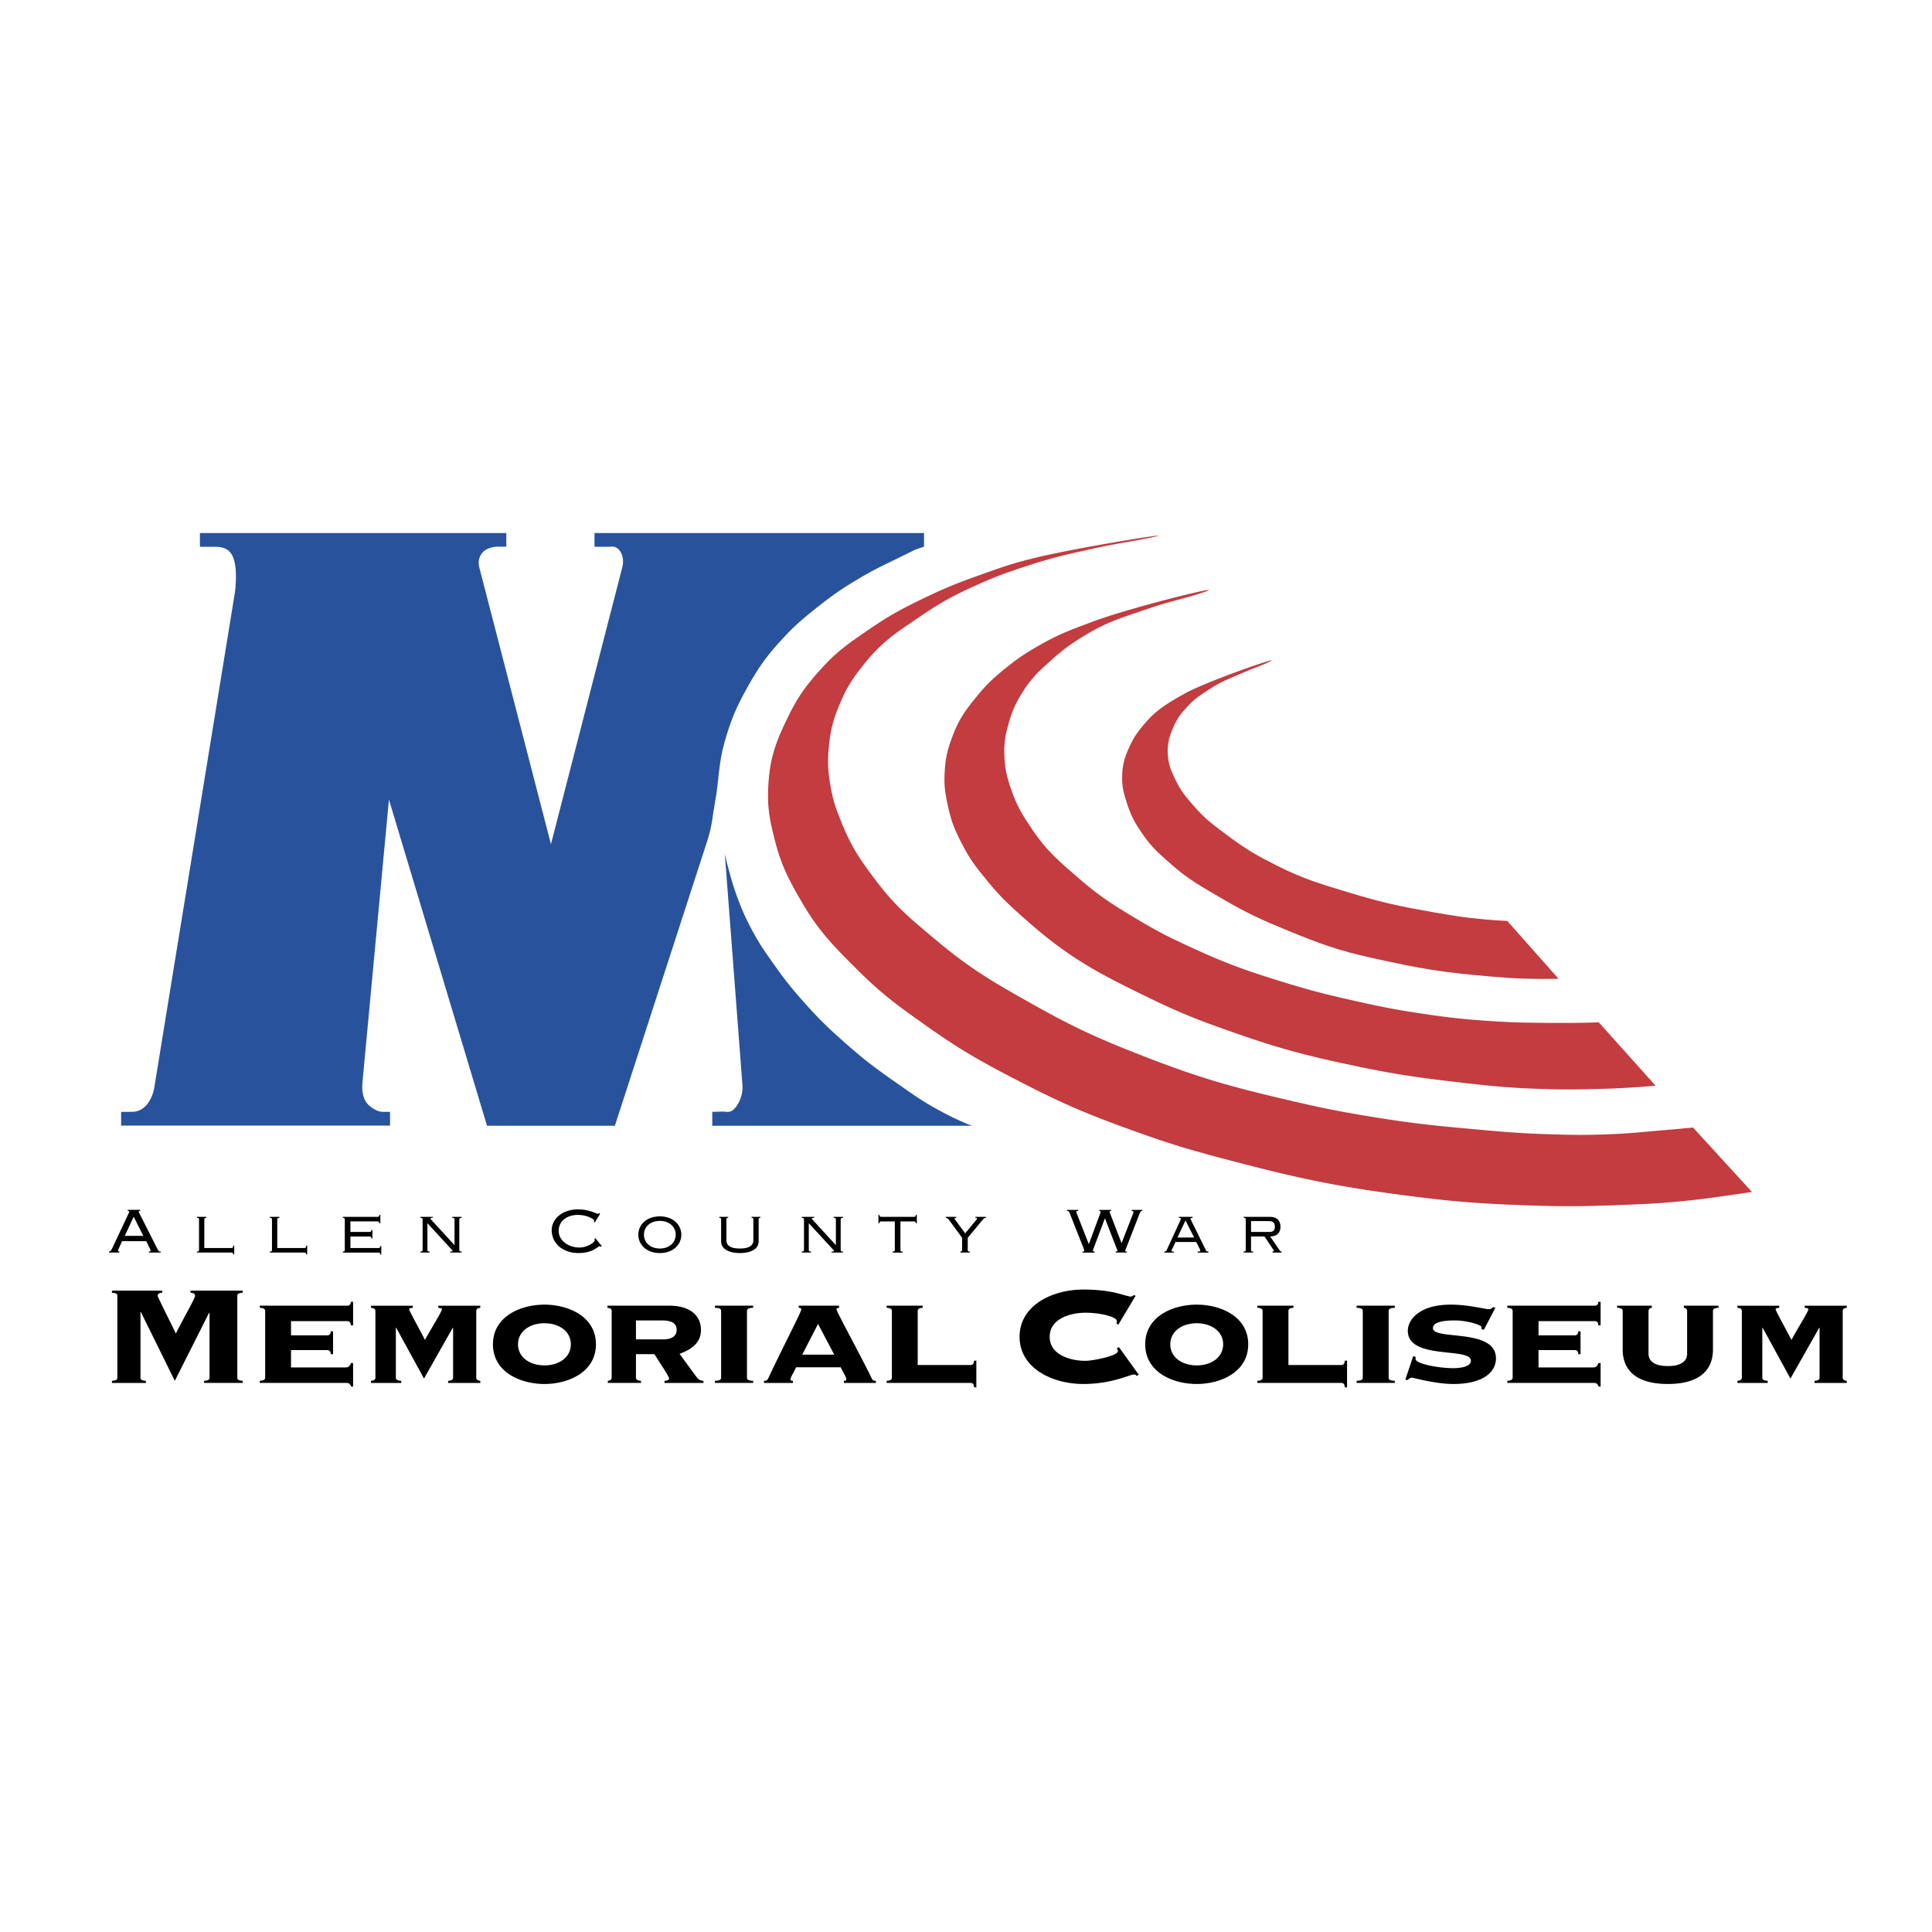
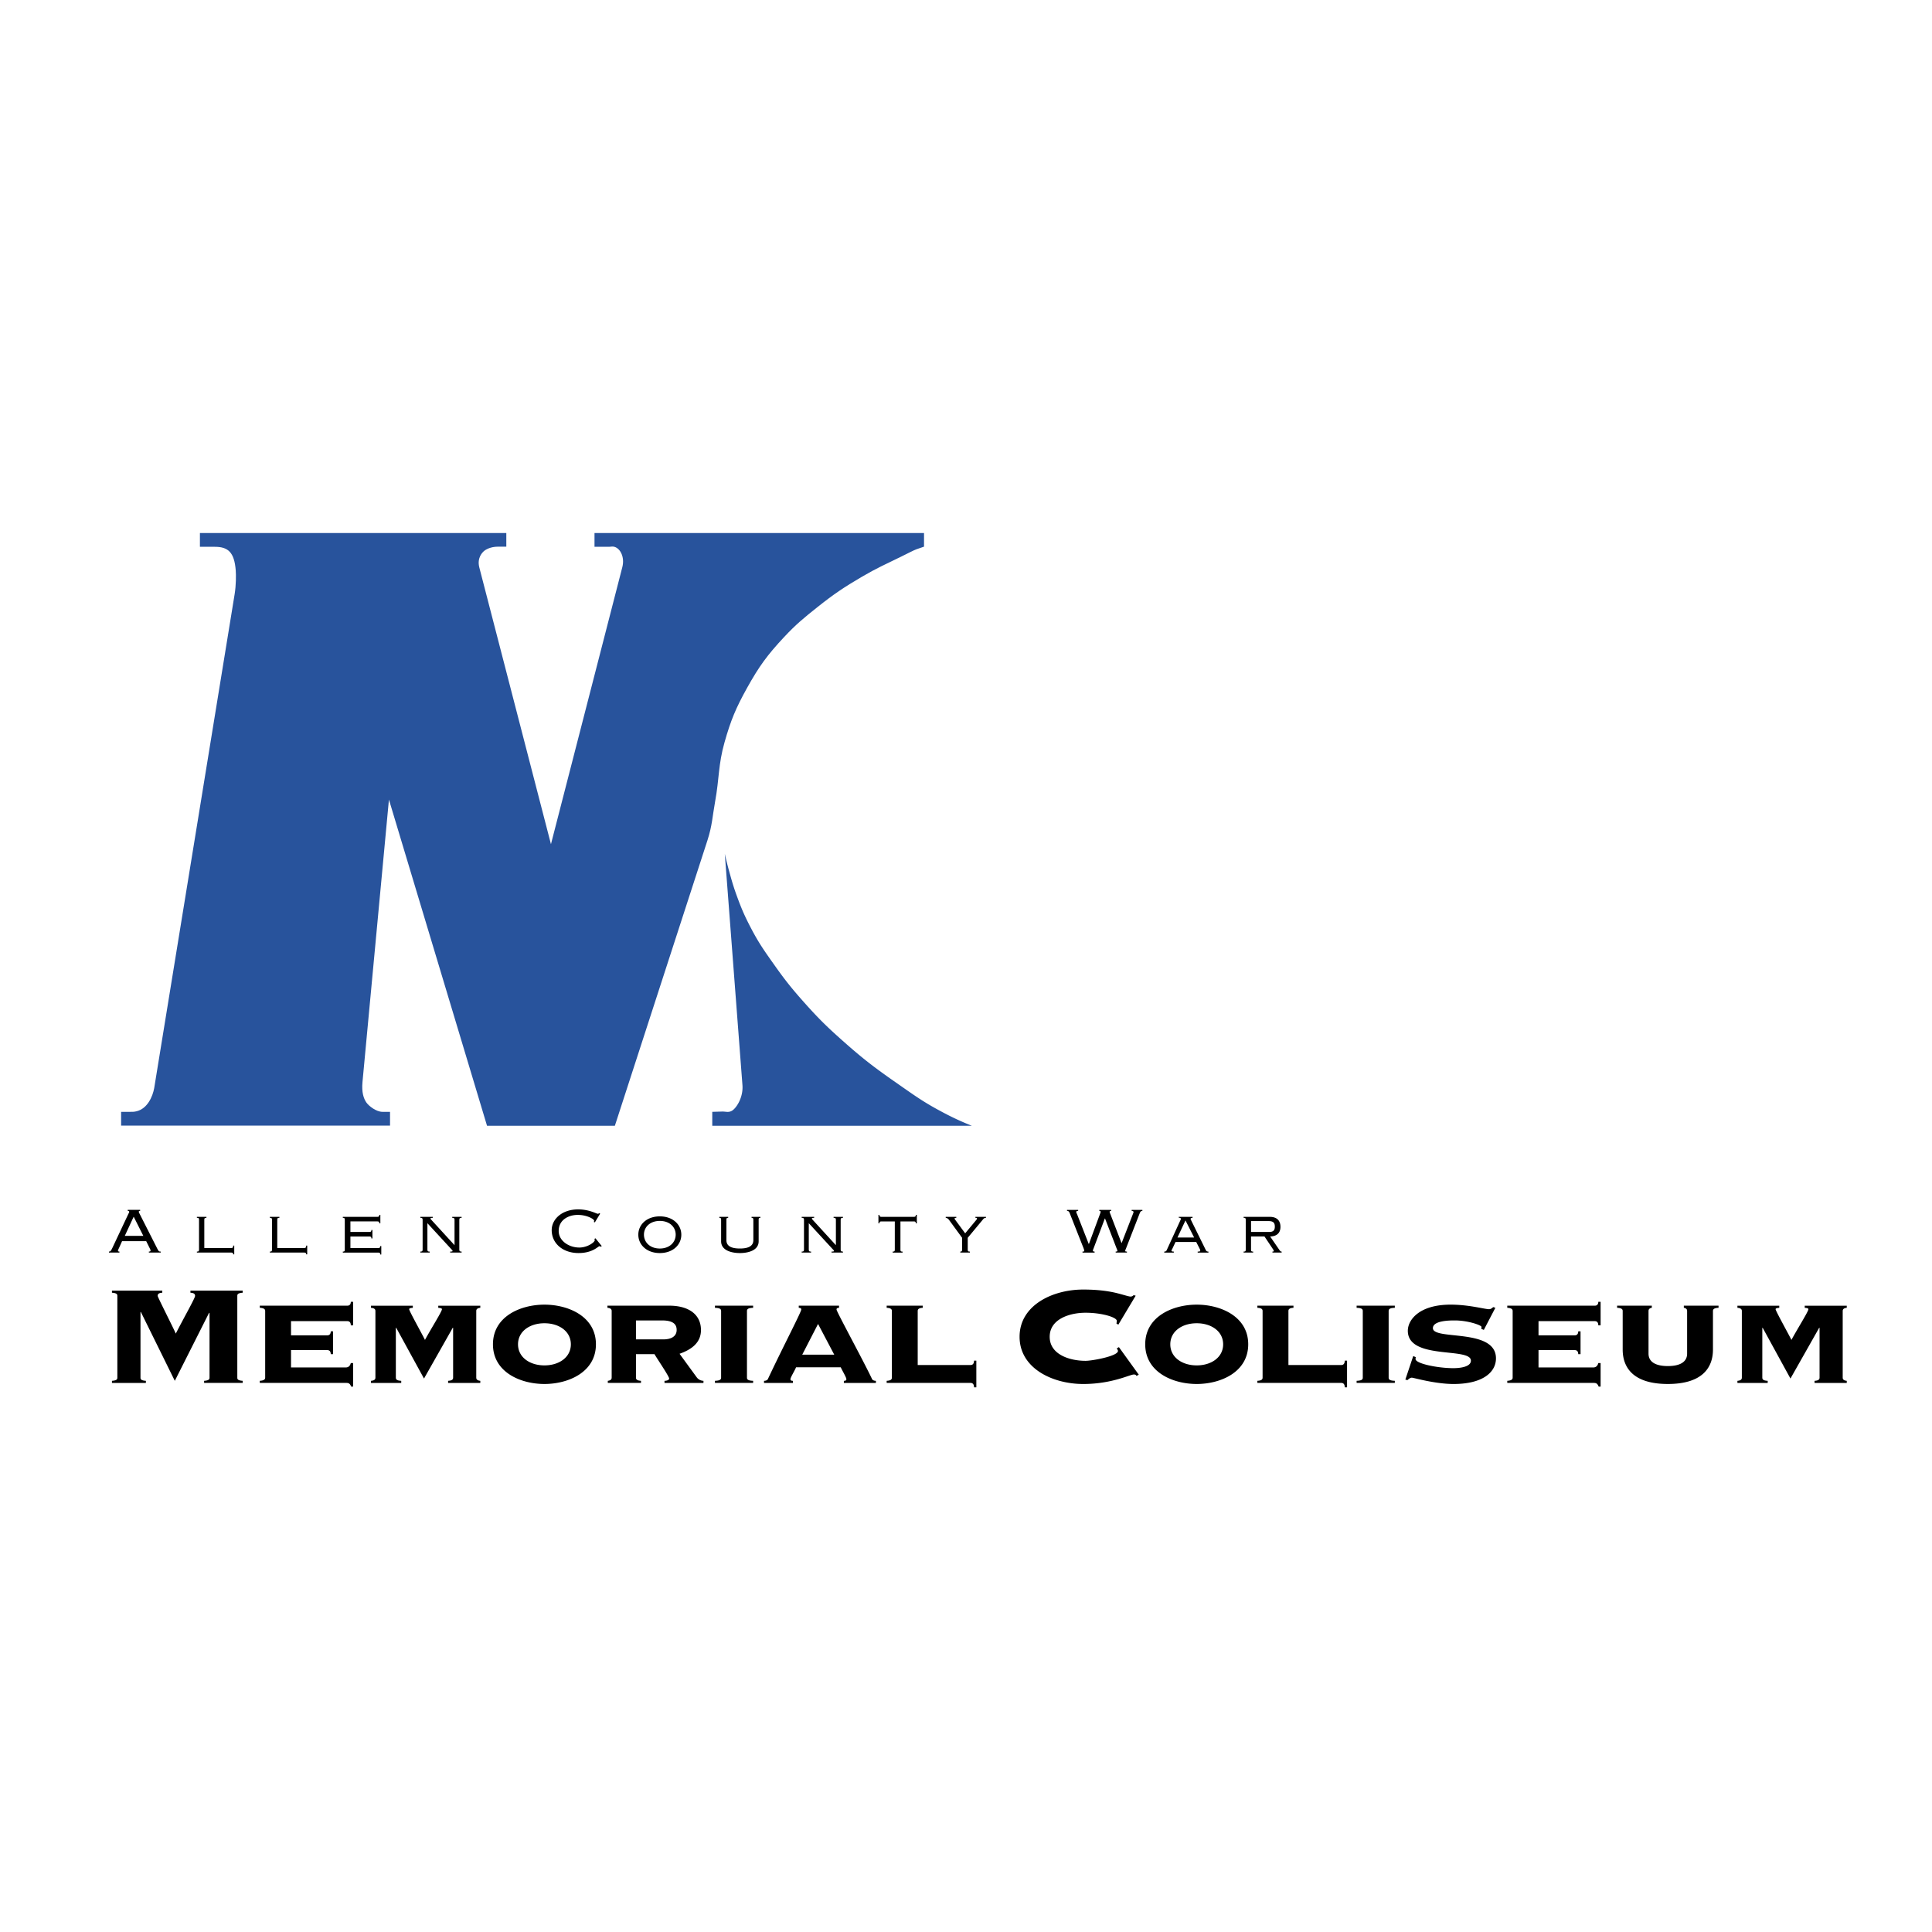
<svg xmlns="http://www.w3.org/2000/svg" width="2500" height="2500" viewBox="0 0 192.756 192.756">
  <g fill-rule="evenodd" clip-rule="evenodd">
-     <path fill="#fff" fill-opacity="0" d="M0 0h192.756v192.756H0V0z" />
    <path d="M19.946 53.181h30.569v1.36h-.825c-.782 0-1.284.315-1.449.48-.076.076-.673.613-.42 1.593l7.148 27.61 7.12-27.637c.256-.996-.193-1.868-.796-2.033-.201-.054-.336 0-.551 0h-1.428V53.18H92.19v1.36l-.756.261c-.261.09-.94.449-1.54.741-1.519.745-2.4 1.125-3.861 1.979-1.838 1.075-2.844 1.751-4.509 3.077-1.354 1.079-2.118 1.704-3.299 2.968-1.667 1.782-2.498 2.924-3.683 5.055-1.117 2.007-1.63 3.23-2.254 5.438-.633 2.234-.519 3.596-.935 5.88-.277 1.525-.292 2.425-.77 3.9l-9.237 28.477H48.59l-9.786-32.542-2.639 28.187c-.095 1.011.111 1.637.385 2.031.248.358.989.936 1.608.936h.756v1.373h-26.83v-1.373h.77c.301 0 .478.016.77-.056 1.1-.268 1.608-1.483 1.76-2.308L23.41 59.28c.149-.91.143-1.935.11-2.362-.137-1.828-.77-2.363-2.089-2.363h-1.485v-1.374z" fill="#28539c" />
    <path d="M72.314 85.187l1.76 23.077c.096 1.245-.632 2.335-1.072 2.569-.346.184-.586.057-.963.067l-.976.028v1.388h25.895a27.72 27.72 0 0 1-3.037-1.416c-1.796-.952-2.729-1.639-4.398-2.802-2.094-1.459-3.254-2.322-5.167-4.012-1.671-1.474-2.586-2.347-4.069-4.011-1.259-1.411-1.932-2.247-3.024-3.791-.997-1.407-1.569-2.207-2.364-3.736-.616-1.183-.917-1.879-1.375-3.132-.347-.949-.502-1.499-.77-2.472a34.164 34.164 0 0 1-.44-1.757z" fill="#28539c" />
-     <path d="M155.5 97.658l-5.115-5.769-.879-.055c-.559-.035-.873-.06-1.43-.11-2.006-.181-3.129-.368-5.113-.715-3.252-.568-5.086-.963-8.246-1.922-2.889-.878-4.559-1.34-7.258-2.693-1.996-.999-3.104-1.633-4.893-2.967-1.439-1.072-2.295-1.664-3.465-3.022-.803-.934-1.287-1.47-1.814-2.583-.432-.912-.701-1.465-.77-2.472-.074-1.112.107-1.781.551-2.802.404-.934.785-1.404 1.484-2.143.691-.733 1.193-1.039 2.033-1.594 1.297-.855 2.152-1.135 3.574-1.758.859-.376 1.373-.521 2.227-.906 2.219-1.002-3.672 1.048-5.91 2.005-1.051.451-1.664.676-2.652 1.25-1.623.943-2.592 1.527-3.781 2.981-.598.732-.922 1.174-1.318 2.032-.527 1.143-.76 1.874-.77 3.133-.008 1.046.174 1.64.494 2.637.406 1.259.793 1.93 1.539 3.021.916 1.34 1.645 1.948 2.859 3.022 1.746 1.544 2.939 2.168 4.949 3.352 2.527 1.49 4.045 2.184 6.762 3.296 3.15 1.291 4.979 1.955 8.303 2.693 4.947 1.099 6.871 1.429 11.984 1.867 2.587.225 4.057.25 6.655.222z" fill="#c23c40" />
-     <path d="M165.176 108.319L159.512 102c-1.906.058-2.984.068-4.893.055-2.189-.018-3.424-.028-5.607-.165-2.82-.178-4.408-.352-7.203-.77-2.611-.391-4.076-.685-6.652-1.264-2.725-.611-4.258-.991-6.928-1.812-3.586-1.104-5.604-1.794-9.016-3.352-2.217-1.011-3.461-1.612-5.555-2.857-2.447-1.457-3.838-2.312-5.992-4.177-2.053-1.775-3.281-2.793-4.783-5.055-.922-1.389-1.438-2.213-1.979-3.791-.371-1.083-.564-1.717-.66-2.858-.131-1.547.002-2.466.439-3.955.373-1.27.717-1.963 1.43-3.077.893-1.392 1.627-2.03 2.859-3.132 1.188-1.063 1.936-1.591 3.299-2.418 2.324-1.411 3.861-1.805 6.432-2.692 1.912-.66 3.051-.842 4.977-1.457 4.129-1.316-6.695 1.294-10.748 2.83-1.994.756-3.146 1.152-5.004 2.198-1.414.795-2.199 1.289-3.463 2.307-1.229.99-1.912 1.586-2.914 2.803-1.199 1.456-1.869 2.355-2.529 4.121-.493 1.314-.689 2.115-.77 3.516-.078 1.354.039 2.137.33 3.462.359 1.636.751 2.531 1.54 4.01.773 1.454 1.377 2.187 2.42 3.462 1.398 1.713 2.352 2.548 4.012 4.012 4.309 3.793 7.311 5.305 12.48 7.802 3.023 1.459 4.807 2.127 7.973 3.241 4.637 1.634 7.34 2.338 12.15 3.352 3.846.812 6.047 1.134 9.951 1.594 3.441.405 5.389.61 8.852.715 2.059.062 3.219.054 5.277 0a86.627 86.627 0 0 0 5.939-.329z" fill="#c23c40" />
-     <path d="M174.797 118.922l-5.883-6.429c-1.18.114-1.846.175-3.023.275-1.973.168-3.082.299-5.059.385-2.57.11-4.027.084-6.598 0-2.814-.093-4.398-.241-7.203-.494-3.914-.354-6.127-.578-10.006-1.209-3.172-.516-4.953-.865-8.082-1.593-5.688-1.323-8.9-2.183-14.35-4.286-4.564-1.763-7.115-2.88-11.381-5.274-3.967-2.228-6.243-3.511-9.731-6.429-2.593-2.17-4.127-3.397-6.158-6.1-1.513-2.012-2.345-3.22-3.298-5.549-.579-1.412-.893-2.234-1.155-3.736-.273-1.563-.327-2.487-.165-4.066.172-1.696.439-2.658 1.1-4.23.711-1.694 1.321-2.579 2.473-4.012 1.791-2.229 3.241-3.118 5.608-4.725 2.222-1.508 3.59-2.213 6.048-3.297 1.676-.74 2.658-1.075 4.398-1.648 2.703-.89 4.283-1.231 7.064-1.84 2.025-.443 3.191-.575 5.223-.989 4.309-.878-6.625.852-11.105 1.922-2.385.571-3.471.957-5.635 1.731-2.183.779-3.412 1.247-5.499 2.252-2.241 1.08-3.502 1.728-5.554 3.133-2.061 1.411-3.274 2.212-4.947 4.065-1.53 1.695-2.3 2.783-3.299 4.835-1.199 2.464-1.773 4.021-1.924 6.758-.118 2.155.12 3.404.66 5.495.623 2.417 1.288 3.713 2.529 5.878 1.772 3.093 3.244 4.575 5.772 7.088 2.465 2.449 4.09 3.599 6.928 5.604 3.423 2.419 5.512 3.571 9.236 5.495 4.438 2.293 7.062 3.374 11.766 5.055 3.859 1.378 6.096 1.991 10.062 3.022 6.178 1.605 9.727 2.342 16.053 3.187 4.736.632 7.432.868 12.205 1.045 3.645.134 5.703.132 9.348 0 2.941-.108 4.605-.18 7.531-.495 1.635-.177 2.551-.318 4.178-.55a131.98 131.98 0 0 0 1.873-.274z" fill="#c23c40" />
    <path d="M14.589 123.836l.322.647c.094.194.111.228.111.275 0 .074-.034.113-.17.113v.098h1.183v-.098c-.195 0-.204-.024-.399-.404l-1.635-3.224c-.093-.186-.153-.276-.153-.341 0-.063.034-.097.135-.097v-.097h-1.241v.097c.084 0 .152.048.152.097 0 .057-.05.13-.136.316l-1.54 3.272c-.171.355-.205.38-.35.38v.098h1.047v-.098c-.102 0-.146-.032-.146-.089 0-.064.077-.202.119-.3l.289-.647h2.412v.002zm-1.251-2.447l.961 1.912h-1.847l.886-1.912zM23.37 124.272h-.103c0 .187-.042.244-.211.244h-2.672v-2.787c0-.186.034-.227.212-.227v-.097h-.952v.097c.179 0 .213.041.213.227v2.916c0 .188-.034.227-.213.227v.098h3.413c.169 0 .211.057.211.179h.103v-.877h-.001zM30.65 124.272h-.102c0 .187-.043.244-.213.244h-2.672v-2.787c0-.186.034-.227.213-.227v-.097h-.953v.097c.179 0 .213.041.213.227v2.916c0 .188-.034.227-.213.227v.098h3.412c.17 0 .213.057.213.179h.102v-.877zM34.4 124.646c0 .188-.034.227-.196.227v.098h3.523c.169 0 .211.057.211.193h.103v-.842h-.103c0 .138-.042.195-.211.195h-2.766v-1.15h1.88c.171 0 .213.057.213.194h.102v-.843h-.102c0 .138-.042.195-.213.195h-1.88v-1.053h2.672c.169 0 .212.056.212.193h.103v-.842h-.103c0 .138-.042.194-.212.194h-3.43v.097c.162 0 .196.041.196.227v2.917h.001zM42.871 124.97v-.098c-.179 0-.229-.039-.229-.227v-2.607l2.408 2.615c.06.065.102.097.102.146 0 .048-.016.072-.237.072v.098h1.141v-.098c-.179 0-.23-.039-.23-.227v-2.916c0-.186.051-.227.23-.227v-.097h-.937v.097c.179 0 .23.041.23.227v2.503l-2.306-2.519c-.06-.064-.094-.105-.094-.138 0-.041.051-.073.23-.073v-.097h-1.243v.097c.179 0 .229.041.229.227v2.916c0 .188-.05.227-.229.227v.098h.935v.001zM59.409 123.545l-.111.063a.227.227 0 0 1 .043.114c0 .218-.732.745-1.54.745-1.048 0-2.06-.673-2.06-1.652 0-1.118.987-1.604 1.906-1.604.902 0 1.634.412 1.634.591 0 .049-.026.081-.043.104l.112.049.527-.866-.103-.064c-.034.04-.042.072-.127.072-.094 0-.289-.112-.622-.218a4.35 4.35 0 0 0-1.336-.219c-1.625 0-2.646.979-2.646 2.073 0 1.304 1.089 2.284 2.681 2.284 1.421 0 1.957-.682 2.076-.682.052 0 .094.018.127.058l.111-.073-.629-.775zM65.83 121.358c-1.311 0-2.145.825-2.145 1.829 0 1.005.834 1.831 2.145 1.831 1.31 0 2.145-.826 2.145-1.831-.001-1.003-.835-1.829-2.145-1.829zm0 .453c.971 0 1.583.608 1.583 1.369 0 .77-.612 1.385-1.583 1.385-.97 0-1.583-.615-1.583-1.385 0-.761.612-1.369 1.583-1.369zM75.689 121.729c0-.186.034-.227.178-.227v-.097h-.884v.097c.144 0 .179.041.179.227v2.001c0 .615-.537.834-1.345.834-.808 0-1.344-.219-1.344-.834v-2.001c0-.186.034-.227.179-.227v-.097h-.886v.097c.146 0 .18.041.18.227v2.106c-.009.906 1.013 1.183 1.872 1.183.859 0 1.881-.276 1.873-1.183v-2.106h-.002zM80.921 124.97v-.098c-.179 0-.229-.039-.229-.227v-2.607l2.407 2.615c.06.065.102.097.102.146 0 .048-.016.072-.238.072v.098h1.14v-.098c-.178 0-.229-.039-.229-.227v-2.916c0-.186.052-.227.229-.227v-.097h-.936v.097c.179 0 .23.041.23.227v2.503l-2.306-2.519c-.06-.064-.093-.105-.093-.138 0-.041.05-.073.229-.073v-.097h-1.242v.097c.179 0 .229.041.229.227v2.916c0 .188-.05.227-.229.227v.098h.936v.001zM91.472 121.212h-.103c0 .138-.042.194-.212.194h-3.2c-.17 0-.213-.057-.213-.194h-.102v.842h.102c0-.138.042-.193.213-.193h1.318v2.785c0 .188-.034.227-.212.227v.098h.987v-.098c-.179 0-.213-.039-.213-.227v-2.785h1.32c.169 0 .212.056.212.193h.103v-.842zM96.765 124.97v-.098c-.18 0-.214-.039-.214-.227v-1.15l1.412-1.699c.172-.204.213-.293.408-.293v-.097h-1.055v.097c.137 0 .162.017.162.082 0 .039-.025.072-.094.153l-1.088 1.312-.961-1.305c-.035-.041-.094-.113-.094-.161 0-.058.042-.082.169-.082v-.097h-1.055v.097c.127 0 .255.105.332.211l1.302 1.781v1.15c0 .188-.034.227-.179.227v.098h.955v.001zM109.209 124.97v-.098c-.111 0-.17-.032-.17-.08 0-.073.025-.131.051-.194l1.141-3.029h.018l1.141 2.948c.033.089.092.202.092.275 0 .048-.023.08-.17.08v.098h1.123v-.098c-.127 0-.17-.017-.17-.072 0-.081.043-.146.094-.283l1.336-3.435c.086-.211.137-.275.281-.275v-.097h-1.072v.097c.111 0 .188.048.188.114 0 .064-.025.104-.051.177l-1.133 2.916h-.016l-1.107-2.875c-.033-.089-.076-.171-.076-.227 0-.081.051-.105.152-.105v-.097h-1.182v.097c.084 0 .127.024.127.097a.382.382 0 0 1-.025.122l-1.141 3.085h-.016l-1.15-2.932c-.041-.104-.094-.187-.094-.25 0-.074.043-.122.188-.122v-.097h-1.113v.097c.152 0 .221.089.287.275l1.363 3.449c.025.074.068.18.068.252 0 .064-.018.089-.172.089v.098h1.208zM117.111 124.97v-.098c-.172 0-.23-.032-.23-.097 0-.048.068-.146.111-.244l.289-.615h2.068l.348.682c.025.056.051.104.051.178 0 .064-.051.097-.256.097v.098h1.074v-.098c-.18 0-.23-.089-.266-.161l-1.453-2.948c-.025-.058-.061-.105-.061-.163 0-.072.109-.097.195-.097v-.097h-1.377v.08c.152.009.213.065.213.113 0 .041-.01.065-.045.139l-1.344 2.932c-.051.122-.094.202-.271.202v.098h.954v-.001zm2.026-1.506h-1.66l.799-1.701.861 1.701zM124.816 121.827h1.727c.502 0 .646.171.646.559 0 .357-.152.527-.561.527h-1.812v-1.086zm0 1.539h1.344l.834 1.247c.061.098.094.146.094.194 0 .048-.018.064-.137.064v.098h.92v-.098c-.094 0-.135-.032-.213-.145l-.936-1.361c.654-.016 1.029-.34 1.029-.964 0-.606-.34-.996-1.072-.996h-2.604v.097c.18 0 .213.041.213.227v2.916c0 .188-.033.227-.213.227v.098h.953v-.098c-.178 0-.213-.039-.213-.227v-1.279h.001zM24.214 137.975v-.21c-.481-.035-.538-.158-.538-.315v-8.161c0-.157.057-.279.538-.314v-.211H19v.211c.309.018.462.105.462.314 0 .229-1.039 2.032-1.924 3.765-.192-.472-1.809-3.642-1.809-3.765 0-.209.155-.297.462-.314v-.211H11.17v.211c.48.035.538.157.538.314v8.161c0 .157-.057.28-.538.315v.21h3.385v-.21c-.48-.035-.538-.158-.538-.315v-6.55h.039l3.385 6.865 3.425-6.795.039.035v6.444c0 .157-.059.28-.54.315v.21h3.849v.001zM29.035 136.433V134.7h3.617c.155 0 .346.069.346.402h.231v-2.276h-.231c0 .332-.191.402-.346.402h-3.617v-1.418h5.618c.154 0 .346.07.346.42h.231v-2.347h-.231c0 .316-.191.385-.346.385h-8.734v.211c.269.018.538.07.538.314v6.655c0 .244-.269.298-.538.315v.21H34.5c.308 0 .403.053.538.367h.192v-2.347h-.231c-.076.316-.269.438-.499.438h-5.465v.002zM39.494 132.476h.038l2.771 5.062 2.867-5.062h.038v4.974c0 .244-.23.298-.5.315v.21h3.212v-.21c-.173-.018-.403-.071-.403-.315v-6.655c0-.244.23-.297.403-.314v-.211h-4.193v.211c.193.018.366.035.366.141 0 .227-1.079 1.925-1.694 3.063-.153-.35-1.577-2.89-1.577-3.063 0-.105.173-.123.365-.141v-.211h-4.175v.211c.211.018.443.07.443.314v6.655c0 .244-.232.298-.443.315v.21h3.02v-.21c-.307-.018-.538-.071-.538-.315v-4.974zM54.319 130.165c-2.405 0-5.137 1.189-5.137 3.957 0 2.767 2.731 3.958 5.137 3.958 2.405 0 5.137-1.191 5.137-3.958 0-2.768-2.732-3.957-5.137-3.957zm0 1.856c1.462 0 2.635.806 2.635 2.102 0 1.295-1.173 2.102-2.635 2.102s-2.636-.807-2.636-2.102c.001-1.297 1.174-2.102 2.636-2.102zM61.026 137.449c0 .244-.231.298-.385.315v.21h3.31v-.21c-.27-.018-.501-.071-.501-.315v-2.347h1.848c.153.297 1.462 2.207 1.462 2.435 0 .175-.29.228-.462.228v.21h3.887v-.21a.865.865 0 0 1-.673-.351l-1.713-2.347c1.192-.42 2.136-1.104 2.136-2.363 0-1.594-1.27-2.436-3.156-2.436h-6.175v.211c.191.018.423.07.423.314v6.656h-.001zm2.424-5.709h2.598c1.136 0 1.462.403 1.462.945 0 .631-.52.945-1.328.945H63.45v-1.89zM71.331 130.269v.211c.385.018.615.07.615.314v6.655c0 .244-.23.298-.615.315v.21h3.809v-.21c-.385-.018-.615-.071-.615-.315v-6.655c0-.244.23-.297.615-.314v-.211h-3.809zM80.039 135.155l1.578-3.065 1.616 3.065h-3.194zm7.35 2.82v-.21c-.154 0-.328-.053-.385-.176-.847-1.803-3.542-6.725-3.542-6.935 0-.123.059-.157.25-.175v-.211h-4.021v.211c.191.018.25.052.25.175 0 .245-1.79 3.659-3.33 6.935-.057.123-.23.176-.384.176v.21h2.886v-.21c-.077 0-.25 0-.25-.158 0-.192.441-.875.558-1.191h4.463c.135.316.559.999.559 1.191 0 .158-.173.158-.251.158v.21h3.197zM88.983 137.449c0 .244-.231.298-.52.315v.21h8.37c.153 0 .346.07.346.438h.23v-2.661h-.23c0 .367-.193.438-.346.438H91.56v-5.395c0-.244.232-.297.5-.314v-.211h-3.597v.211c.288.018.52.07.52.314v6.655zM113.307 129.271l-.211-.053a.38.38 0 0 1-.289.141c-.193 0-.578-.141-1.328-.332-.77-.193-1.865-.369-3.404-.369-3.08 0-6.352 1.577-6.352 4.712 0 3.134 3.271 4.711 6.352 4.711 2.865 0 4.656-.946 5.041-.946.135 0 .211.018.27.141l.23-.123-1.982-2.749-.213.122c.039.088.117.158.117.262 0 .509-2.559.982-3.232.982-1.559 0-3.578-.613-3.578-2.399s2.02-2.399 3.578-2.399c1.635 0 3.115.455 3.115.806a.89.89 0 0 1-.037.263l.191.123 1.732-2.893zM119.398 130.165c-2.406 0-5.139 1.189-5.139 3.957 0 2.767 2.732 3.958 5.139 3.958 2.402 0 5.137-1.191 5.137-3.958 0-2.768-2.734-3.957-5.137-3.957zm0 1.856c1.461 0 2.635.806 2.635 2.102 0 1.295-1.174 2.102-2.635 2.102-1.463 0-2.637-.807-2.637-2.102.001-1.297 1.175-2.102 2.637-2.102zM125.969 137.449c0 .244-.23.298-.52.315v.21h8.369c.154 0 .348.07.348.438h.23v-2.661h-.23c0 .367-.193.438-.348.438h-5.271v-5.395c0-.244.23-.297.502-.314v-.211h-3.6v.211c.289.018.52.07.52.314v6.655zM135.35 130.269v.211c.385.018.615.07.615.314v6.655c0 .244-.23.298-.615.315v.21h3.811v-.21c-.387-.018-.615-.071-.615-.315v-6.655c0-.244.229-.297.615-.314v-.211h-3.811zM140.211 137.642l.211.052c.137-.122.27-.244.443-.244.154 0 2.309.631 4.156.631 2.943 0 4.232-1.191 4.232-2.558 0-3.047-6.291-1.769-6.291-3.013 0-.77 1.711-.77 2.193-.77 1.289 0 2.654.473 2.654.648 0 .07-.02.139-.02.192l.252.104 1.152-2.206-.211-.07c-.096.07-.213.211-.422.211-.424 0-2.002-.455-3.83-.455-3.137 0-4.271 1.522-4.271 2.608 0 2.942 6.293 1.611 6.293 2.978 0 .682-1.271.752-1.752.752-1.559 0-3.771-.455-3.771-.91 0-.088.02-.141.02-.193l-.25-.104-.788 2.347zM153.498 136.433V134.7h3.615c.156 0 .348.069.348.402h.23v-2.276h-.23c0 .332-.191.402-.348.402h-3.615v-1.418h5.617c.154 0 .348.07.348.42h.23v-2.347h-.23c0 .316-.193.385-.348.385h-8.734v.211c.27.018.537.07.537.314v6.655c0 .244-.268.298-.537.315v.21h8.582c.307 0 .402.053.537.367h.193v-2.347h-.23c-.078.316-.271.438-.5.438h-5.465v.002zM161.896 134.647c0 1.855 1.117 3.433 4.504 3.433 3.385 0 4.502-1.577 4.502-3.433v-3.854c0-.244.25-.297.557-.314v-.211h-3.463v.211c.115.018.328.07.328.314v4.256c0 .893-.809 1.244-1.924 1.244-1.117 0-1.926-.352-1.926-1.244v-4.256c0-.244.213-.297.328-.314v-.211h-3.463v.211c.307.018.557.07.557.314v3.854zM175.826 132.476h.037l2.771 5.062 2.865-5.062h.039v4.974c0 .244-.23.298-.5.315v.21h3.213v-.21c-.174-.018-.404-.071-.404-.315v-6.655c0-.244.23-.297.404-.314v-.211h-4.193v.211c.191.018.365.035.365.141 0 .227-1.078 1.925-1.693 3.063-.154-.35-1.578-2.89-1.578-3.063 0-.105.172-.123.365-.141v-.211h-4.174v.211c.211.018.441.07.441.314v6.655c0 .244-.23.298-.441.315v.21h3.02v-.21c-.307-.018-.537-.071-.537-.315v-4.974z" />
  </g>
</svg>